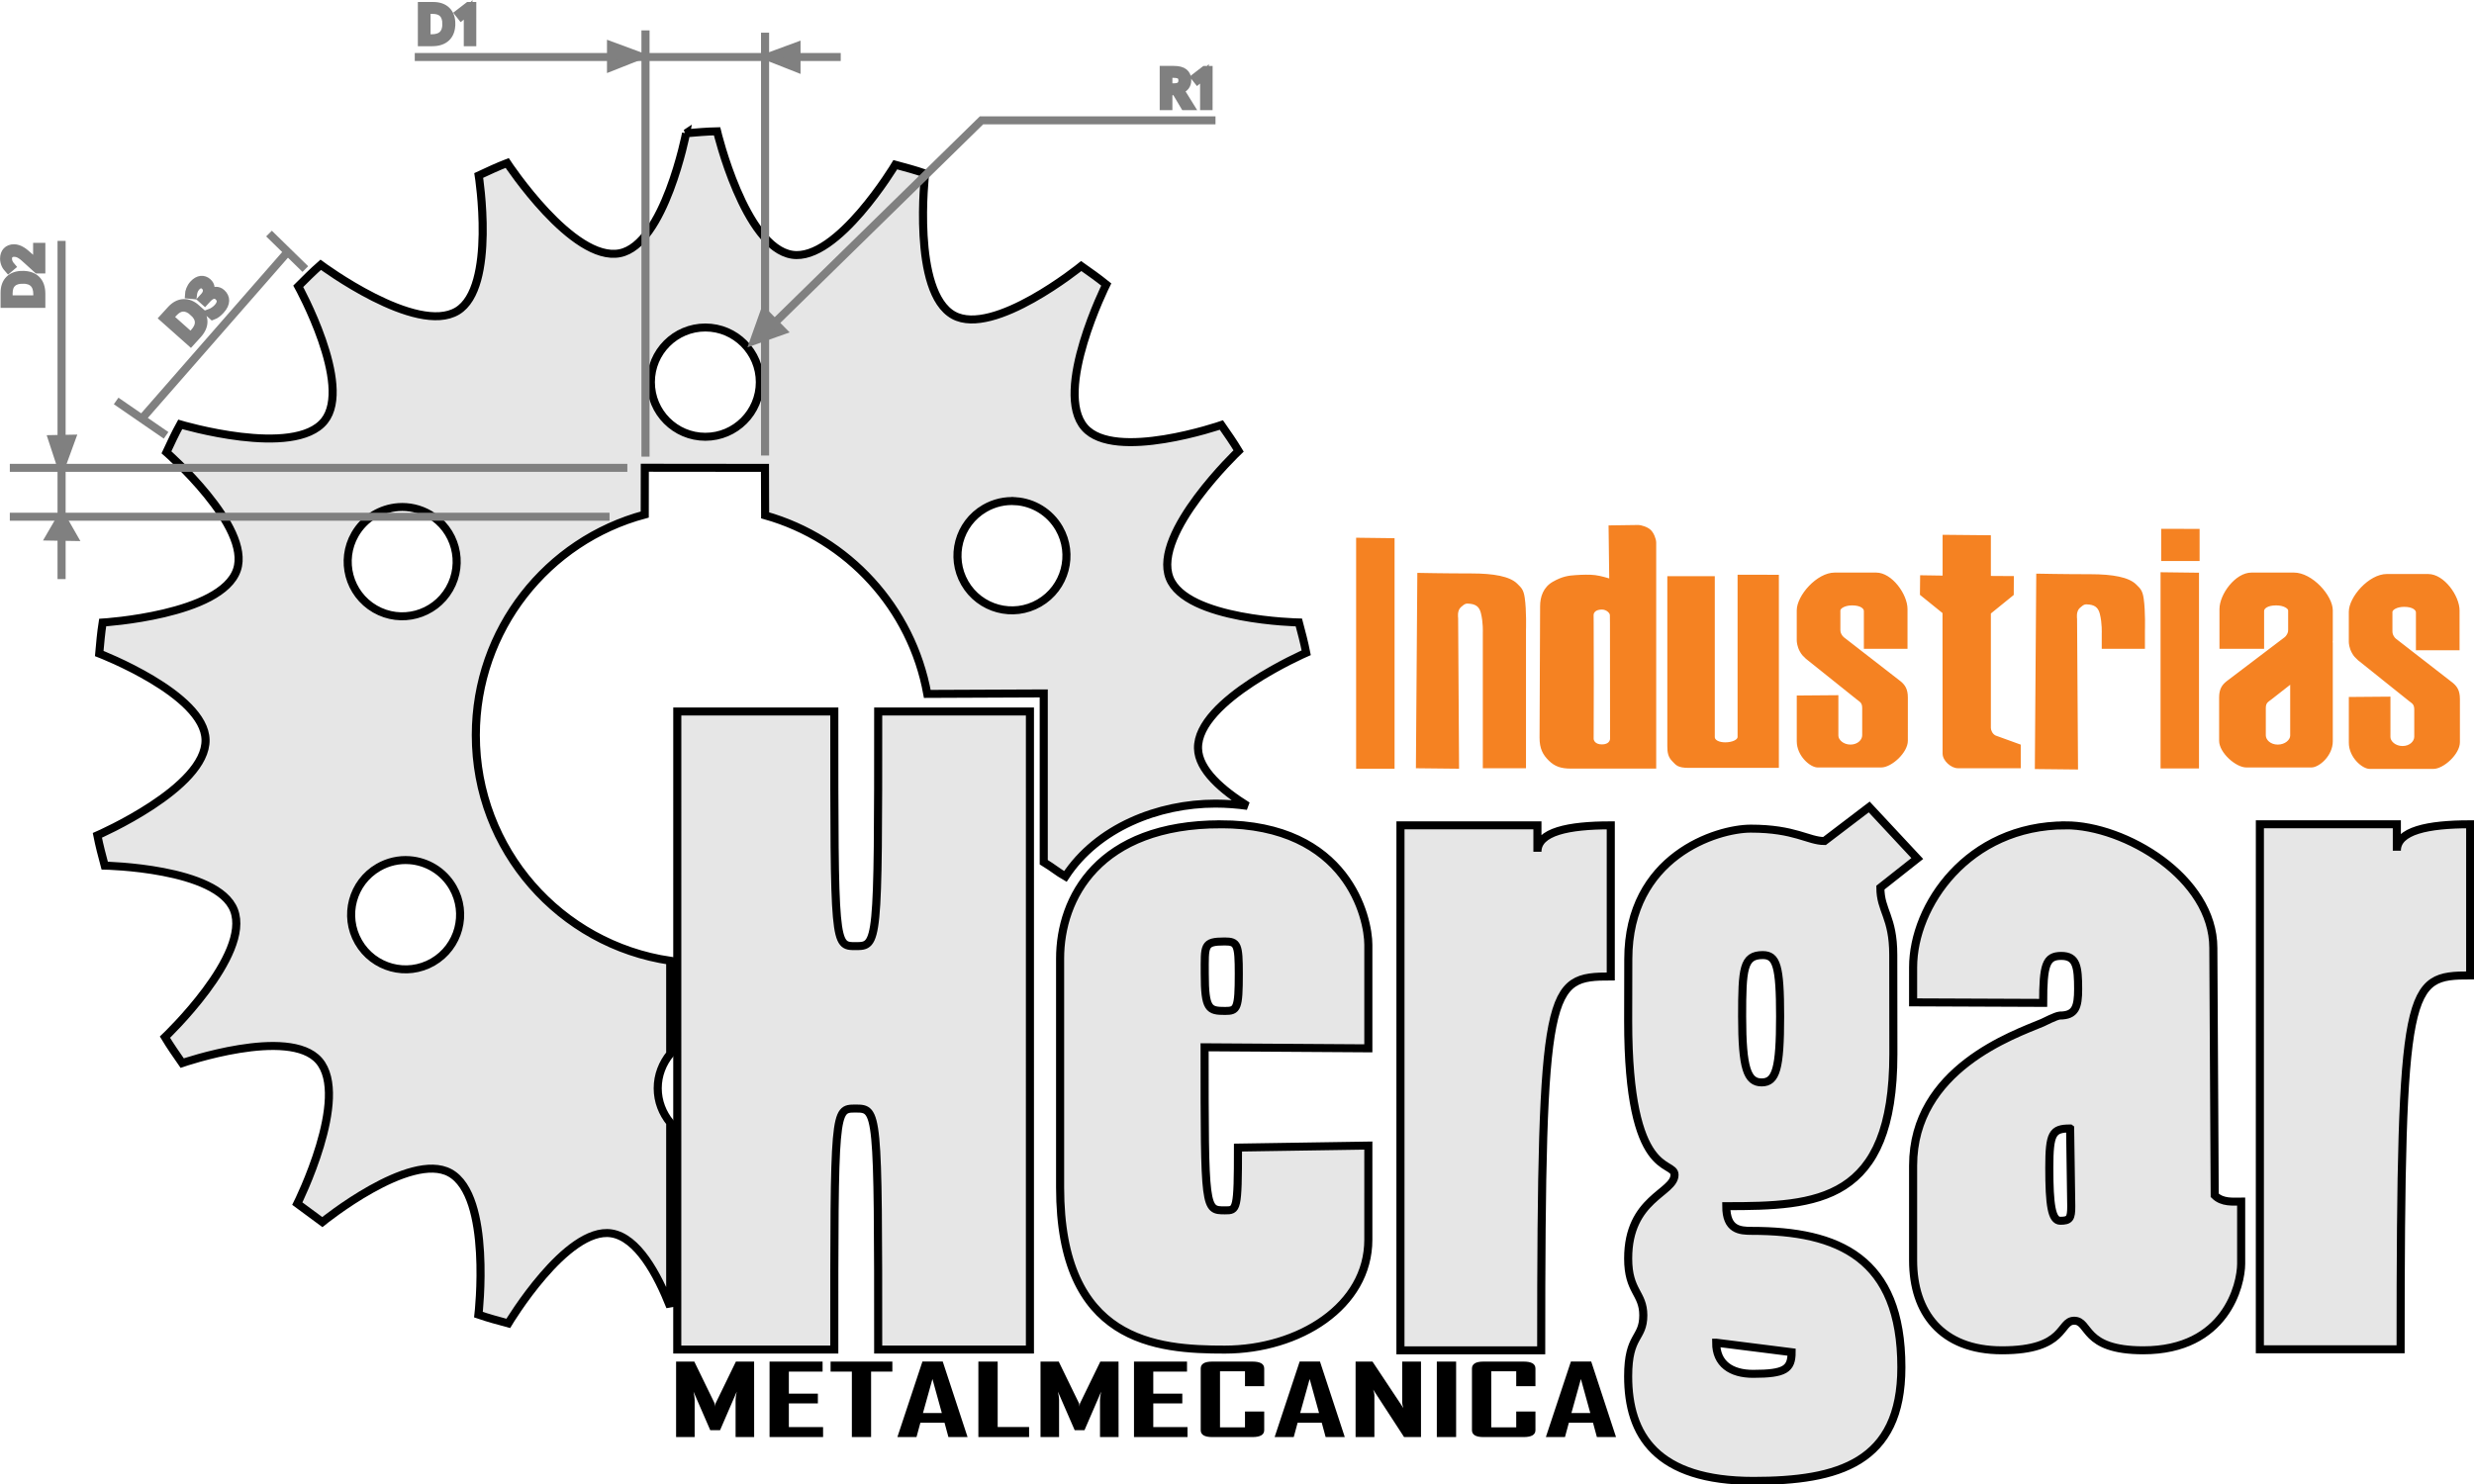
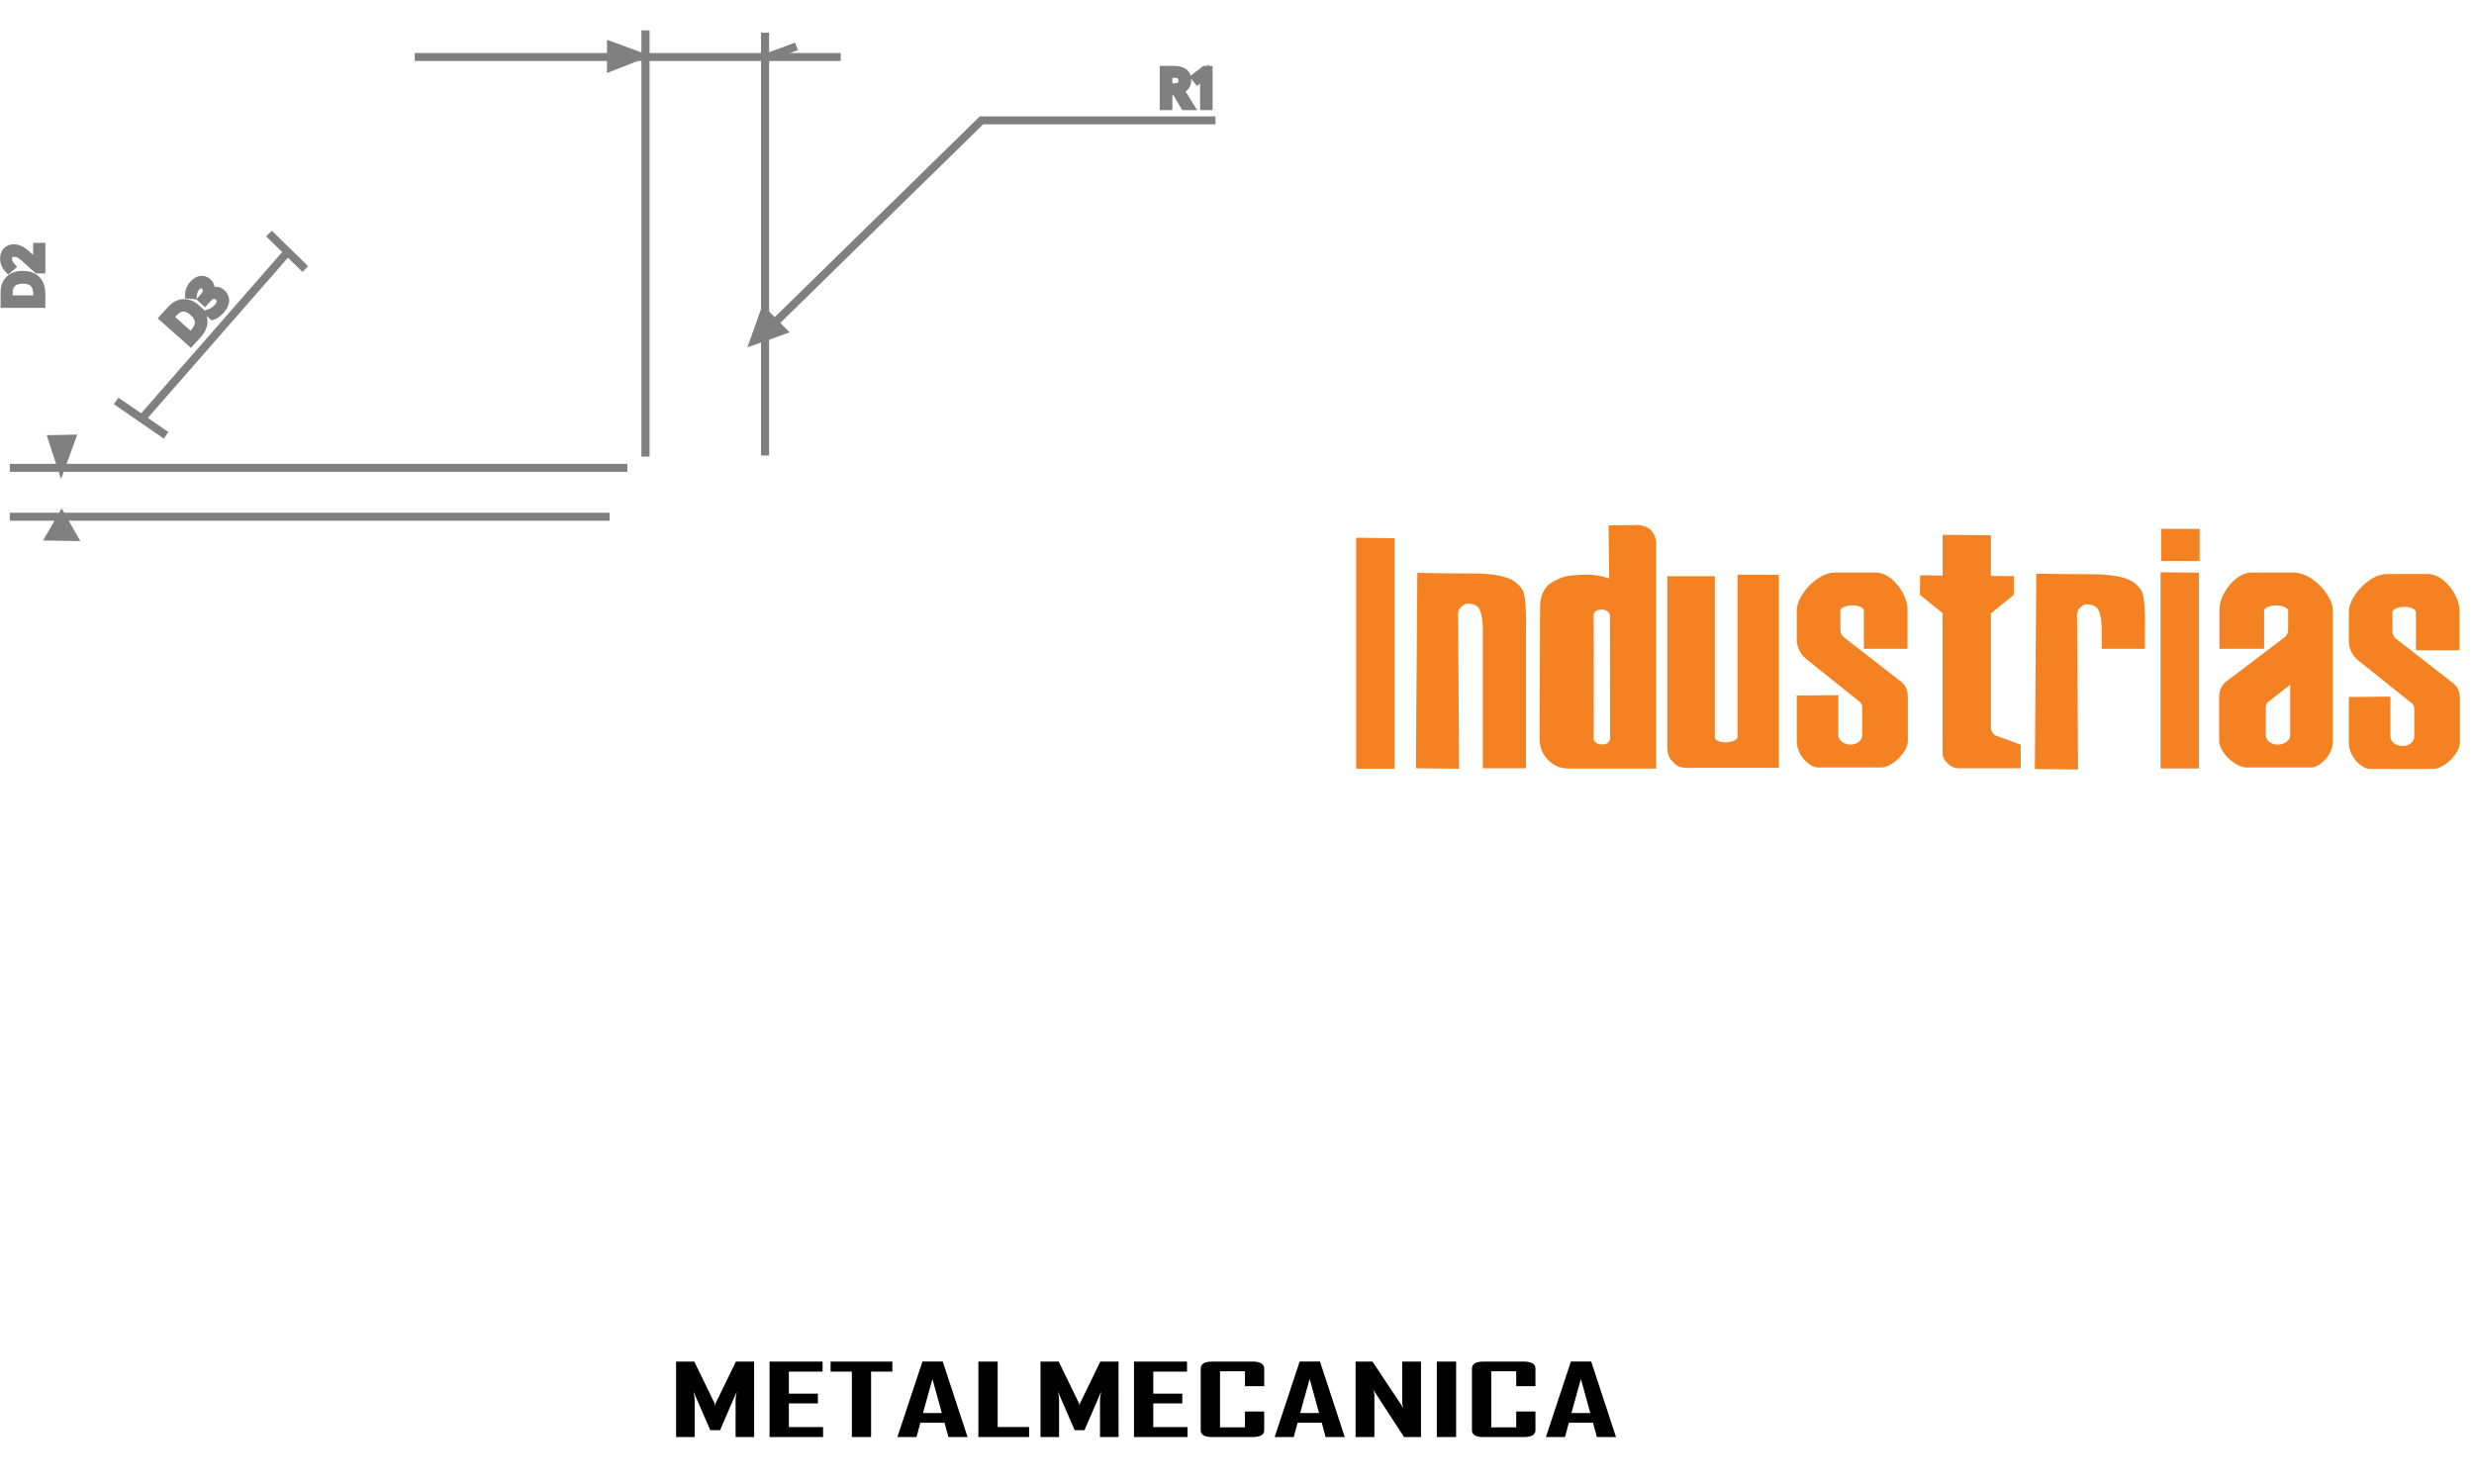
<svg xmlns="http://www.w3.org/2000/svg" xmlns:ns1="http://sodipodi.sourceforge.net/DTD/sodipodi-0.dtd" xmlns:ns2="http://www.inkscape.org/namespaces/inkscape" width="150mm" height="90mm" viewBox="0 0 150 90" version="1.1" id="svg1" xml:space="preserve" ns1:docname="LogoA.svg" ns2:version="1.3 (0e150ed6c4, 2023-07-21)">
  <ns1:namedview id="namedview1" pagecolor="#ffffff" bordercolor="#000000" borderopacity="0.25" ns2:showpageshadow="2" ns2:pageopacity="0.0" ns2:pagecheckerboard="0" ns2:deskcolor="#d1d1d1" ns2:document-units="mm" showguides="true" ns2:zoom="0.70710678" ns2:cx="252.43712" ns2:cy="176.06959" ns2:window-width="1600" ns2:window-height="829" ns2:window-x="-8" ns2:window-y="-8" ns2:window-maximized="1" ns2:current-layer="g20" />
  <defs id="defs1" />
  <g ns2:groupmode="layer" id="layer3" ns2:label="Capa 2" style="display:inline;opacity:1" transform="translate(-39.059,-39.444)">
    <g id="g20" transform="matrix(0.981,0,0,0.969,0.745,1.239)">
      <path id="path84" style="opacity:1;fill:#f58222;fill-opacity:1;stroke-width:0.265" d="m 140.297,72.285 c -0.608,0.009 -1.216,0.017 -1.824,0.026 0.014,1.106 0.028,2.212 0.041,3.318 0,0 -0.523,-0.166 -0.871,-0.207 -0.347,-0.041 -0.771,-0.028 -1.203,0 -0.432,0.028 -0.821,0.075 -1.41,0.415 -0.589,0.34 -0.788,0.938 -0.788,1.534 0,0 -0.034,7.595 -0.034,8.233 0,0.674 0.2,1.057 0.574,1.43 0.373,0.373 0.765,0.498 1.368,0.498 h 4.272 0.995 V 86.286 73.389 c 0,-0.222 -0.141,-0.598 -0.332,-0.788 -0.19,-0.19 -0.58,-0.316 -0.789,-0.316 z m 32.33,0.24 v 2.015 h 2.375 v -2.011 z m -13.508,0.374 v 2.554 l -1.389,-0.022 -0.013,1.224 1.396,1.143 0.005,7.562 c 2.2e-4,0.412 3e-4,0.824 5.2e-4,1.236 0,0.446 0.53,0.912 0.936,0.912 h 2.047 l 1.847,0.003 v -1.479 l -1.551,-0.569 c -0.2,-0.094 -0.296,-0.335 -0.296,-0.479 v -0.431 -6.729 l 1.414,-1.161 0.006,-1.18 -1.42,-0.009 V 72.928 Z m -36.248,0.183 v 14.457 h 2.376 V 73.112 Z m 49.718,2.16 v 12.282 h 2.376 V 75.272 Z m -20.138,0.021 c -1.108,0 -2.347,1.44 -2.347,2.365 v 0.977 0.901 c 0,0.099 0.026,0.389 0.188,0.689 0.128,0.237 0.201,0.285 0.382,0.466 l 3.135,2.54 c 0.147,0.119 0.143,0.1 0.221,0.178 0.066,0.066 0.119,0.168 0.119,0.355 v 1.137 0.578 c 0,0.28 -0.284,0.579 -0.722,0.579 -0.445,0 -0.75,-0.304 -0.75,-0.562 v -0.611 -1.918 l -2.572,0.021 v 1.666 1.199 c 0,0.91 0.826,1.637 1.288,1.637 h 2.017 1.918 c 0.636,0 1.642,-0.926 1.642,-1.67 V 84.691 83.077 c 0,-0.539 -0.19,-0.793 -0.44,-1.004 l -3.522,-2.768 c -0.048,-0.045 -0.1,-0.098 -0.143,-0.187 -0.063,-0.127 -0.065,-0.209 -0.065,-0.273 V 78.022 77.632 c 0,-0.109 0.255,-0.315 0.724,-0.315 0.533,0 0.728,0.211 0.728,0.345 v 0.381 1.991 h 2.697 v -1.247 -1.242 c 0,-0.921 -0.957,-2.282 -1.936,-2.282 h -1.488 z m 25.759,0 c -1.001,0 -1.98,1.361 -1.98,2.282 v 1.242 1.247 h 2.759 v -1.991 -0.381 c 0,-0.134 0.2,-0.345 0.745,-0.345 0.479,0 0.741,0.206 0.741,0.315 v 0.39 0.823 c 0,0.065 -0.002,0.146 -0.066,0.273 -0.044,0.088 -0.097,0.142 -0.146,0.187 l -3.604,2.768 c -0.256,0.21 -0.45,0.464 -0.45,1.004 v 1.613 1.1 c 0,0.744 1.03,1.67 1.68,1.67 h 1.963 2.064 c 0.473,0 1.318,-0.728 1.318,-1.637 v -1.199 -4.998 l -0.01,0.008 c 0.007,-0.055 0.01,-0.101 0.01,-0.129 V 78.605 77.628 c 0,-0.925 -1.267,-2.365 -2.401,-2.365 h -1.1 z m -51.556,0.018 -0.088,12.229 2.668,0.029 -0.058,-9.442 c 0,0 -0.077,-0.456 0.176,-0.674 0.253,-0.219 0.29,-0.241 0.587,-0.205 0.441,0.054 0.574,0.305 0.645,0.587 0.147,0.581 0.117,1.231 0.117,1.231 v 8.475 h 2.669 v -8.651 c 0,0 0.039,-1.225 -0.079,-2.029 -0.075,-0.51 -0.213,-0.622 -0.464,-0.874 -0.455,-0.455 -1.448,-0.639 -2.828,-0.639 -1.65,0 -3.345,-0.036 -3.345,-0.036 z m 38.253,0.05 -0.088,12.228 2.669,0.029 -0.059,-9.442 c 0,0 -0.076,-0.456 0.176,-0.674 0.253,-0.219 0.29,-0.242 0.587,-0.206 0.441,0.054 0.573,0.305 0.645,0.587 0.147,0.581 0.117,1.232 0.117,1.232 v 0.95 h 2.669 v -1.127 c 0,0 0.04,-1.225 -0.078,-2.029 -0.075,-0.51 -0.213,-0.623 -0.465,-0.874 -0.455,-0.455 -1.447,-0.639 -2.827,-0.639 -1.65,0 -3.346,-0.036 -3.346,-0.036 z m 21.664,0.022 c -1.108,0 -2.347,1.44 -2.347,2.365 v 0.977 0.901 c 0,0.099 0.026,0.389 0.188,0.689 0.128,0.237 0.201,0.285 0.382,0.466 l 3.135,2.54 c 0.147,0.119 0.143,0.1 0.221,0.178 0.066,0.066 0.119,0.168 0.119,0.355 v 1.137 0.578 c 0,0.28 -0.284,0.579 -0.722,0.579 -0.445,0 -0.75,-0.304 -0.75,-0.562 V 84.945 83.028 l -2.572,0.021 v 1.666 1.199 c 0,0.91 0.826,1.637 1.288,1.637 h 2.017 1.918 c 0.636,0 1.642,-0.926 1.642,-1.67 v -1.1 -1.613 c 0,-0.539 -0.19,-0.793 -0.44,-1.004 l -3.522,-2.768 c -0.048,-0.045 -0.1,-0.098 -0.143,-0.187 -0.063,-0.127 -0.065,-0.209 -0.065,-0.273 v -0.823 -0.39 c 0,-0.109 0.255,-0.315 0.724,-0.315 0.533,0 0.728,0.211 0.728,0.345 v 0.381 1.991 h 2.697 v -1.247 -1.242 c 0,-0.921 -0.957,-2.282 -1.936,-2.282 h -1.488 z m -40.124,0.046 v 9.526 0.631 c 0,0.163 -0.322,0.332 -0.763,0.332 -0.371,0 -0.645,-0.14 -0.645,-0.321 v -0.638 -9.441 h -2.934 v 10.645 c 0,0.372 0.041,0.674 0.316,0.949 0.218,0.218 0.299,0.405 1.024,0.405 h 5.554 v -11.99 -0.096 z m -8.382,2.179 c 0.28,0 0.489,0.224 0.489,0.345 l 0.006,0.511 0.005,6.708 c 0,0 5.2e-4,0.119 5.2e-4,0.518 0,0.103 -0.076,0.357 -0.504,0.357 -0.428,0 -0.51,-0.267 -0.51,-0.355 0,-0.087 8.8e-4,-0.172 0.002,-0.52 0.005,-1.382 0.014,-4.716 -5.1e-4,-6.737 -0.001,-0.16 -0.004,-0.481 -0.004,-0.481 0,-0.165 0.14,-0.346 0.516,-0.346 z m 42.536,4.706 v 2.572 0.611 c 0,0.259 -0.313,0.562 -0.768,0.562 -0.448,0 -0.739,-0.299 -0.739,-0.579 V 84.873 83.735 c 0,-0.188 0.054,-0.289 0.122,-0.355 0.08,-0.078 0.076,-0.059 0.226,-0.178 z" />
-       <path id="path90" style="opacity:1;fill:#e6e6e6;fill-opacity:1;stroke:#000000;stroke-width:0.5;stroke-dasharray:none" d="m 80.916,83.956 -0.002,39.935 h 9.705 c 0,-15.091 -0.006,-15.083 1.309,-15.083 1.392,0 1.404,0.019 1.404,15.083 h 9.378 l 10e-4,-39.935 h -9.378 c 0,14.669 -0.012,14.686 -1.403,14.686 -1.315,0 -1.31,0.008 -1.31,-14.686 z m 73.666,5.977 -2.765,2.132 c -1.004,0 -1.819,-0.776 -4.554,-0.776 h -5.2e-4 c -2.103,0 -7.57,1.728 -7.57,8.171 l -0.008,3.866 c 0,10.016 2.865,8.679 2.865,9.628 0,1.151 -2.865,1.457 -2.865,5.238 0,2.085 0.935,2.147 0.935,3.555 0,1.506 -0.936,1.186 -0.936,3.817 0,3.686 1.745,6.548 7.742,6.548 5.242,0 9.144,-1.127 9.144,-7.109 0,-6.869 -3.908,-8.54 -9.24,-8.54 -0.75,0 -1.582,-0.059 -1.582,-1.545 5.604,0 10.328,-0.219 10.328,-9.527 l -0.007,-6.199 c 0,-2.391 -0.796,-2.753 -0.796,-4.211 l 2.28,-1.823 z m -40.084,1.084 c -7.544,0 -9.922,4.605 -9.922,8.401 v 14.323 c 0,9.708 5.96,10.159 10.186,10.154 4.579,-0.005 8.864,-2.715 8.864,-6.882 V 111.125 l -8.057,0.126 c 0,3.947 -0.064,3.929 -0.804,3.929 -1.25,0 -1.259,0.009 -1.259,-10.207 l 10.12,0.066 v -6.482 c 0,-1.654 -1.254,-7.541 -9.128,-7.541 z m 64.23,0 -0.002,32.857 h 8.699 c 0,-22.957 0.417,-23.399 4.3,-23.399 l 5.1e-4,-9.459 c -2.627,0 -4.533,0.399 -4.533,1.654 v -1.654 z m -53.116,0.066 -0.002,32.857 h 8.699 c 0,-22.957 0.417,-23.399 4.3,-23.399 l 5.1e-4,-9.459 c -2.627,0 -4.533,0.399 -4.533,1.654 v -1.654 z m 41.111,0 c -6.053,0 -9.427,5.038 -9.427,8.879 -6e-5,0.733 -4.5e-4,1.467 -5.1e-4,2.2 2.679,0.011 5.358,0.022 8.037,0.033 0,-2.389 0.175,-2.941 1.121,-2.941 0.95,0 1.042,0.691 1.042,2.079 0,1.115 -0.159,1.655 -1.138,1.655 -0.266,0.029 -0.918,0.383 -1.074,0.45 -1.733,0.739 -7.988,2.884 -7.988,8.943 -7e-5,1.979 7e-5,3.957 0,5.936 0,3.244 1.742,5.622 5.49,5.622 4.003,0 3.513,-1.852 4.465,-1.852 1.001,0 0.481,1.852 4.266,1.852 5.112,0 6.054,-4.103 6.054,-5.424 4e-5,-1.251 -4e-5,-2.634 0,-3.886 -0.512,0 -1.163,0.082 -1.635,-0.389 -0.028,-5.269 -0.057,-10.216 -0.085,-15.486 0,-4.4 -5.451,-7.673 -9.128,-7.673 z m -51.979,7.267 c 0.796,0 0.876,0.191 0.876,2.023 0,2.186 -0.104,2.326 -0.841,2.326 -1.006,0 -1.263,-0.089 -1.263,-2.326 0,-1.774 -0.094,-2.023 1.228,-2.023 z m 33.257,0.852 c 0.856,0 1.075,0.671 1.075,3.836 0,3.26 -0.247,4.134 -1.141,4.134 -0.883,0 -1.207,-0.866 -1.207,-4.134 0,-2.982 0.071,-3.836 1.273,-3.836 z m 18.999,10.853 0.07,4.864 c 0,0.769 -0.094,0.912 -0.679,0.912 -0.532,0 -0.678,-0.984 -0.678,-3.321 0,-2.152 0.19,-2.456 1.286,-2.456 z m -21.876,13.406 c 1.554,0.198 3.109,0.397 4.663,0.595 0,1.066 -0.413,1.356 -2.381,1.356 -1.357,0 -2.282,-0.623 -2.282,-1.951 z" />
      <path d="m 85.666,129.369 h -1.147 v -2.33 q 0,-0.184 0.071,-0.513 l -1.03,2.411 h -0.607 l -1.035,-2.411 q 0.071,0.335 0.071,0.513 v 2.33 h -1.147 v -4.723 h 1.126 l 1.254,2.611 q 0.02,0.042 0.031,0.214 0,-0.075 0.031,-0.214 l 1.254,-2.611 h 1.126 z m 4.261,0 H 86.619 v -4.723 h 3.277 v 0.625 h -2.085 v 1.379 h 1.794 v 0.613 h -1.794 v 1.482 h 2.115 z m 4.281,-4.098 h -1.315 v 4.098 h -1.188 v -4.098 h -1.315 v -0.625 h 3.818 z m 4.648,4.098 h -1.183 l -0.24,-0.896 h -1.493 l -0.24,0.896 h -1.177 v -0.012 l 1.544,-4.717 h 1.254 z m -1.59,-1.503 -0.581,-2.131 -0.586,2.131 z m 5.393,1.503 h -3.135 v -4.723 h 1.193 v 4.092 h 1.942 z m 5.53,0 h -1.147 v -2.33 q 0,-0.184 0.071,-0.513 l -1.03,2.411 h -0.607 l -1.035,-2.411 q 0.071,0.335 0.071,0.513 v 2.33 h -1.147 v -4.723 h 1.126 l 1.254,2.611 q 0.02,0.042 0.03,0.214 0,-0.075 0.031,-0.214 l 1.254,-2.611 h 1.126 z m 4.261,0 h -3.308 v -4.723 h 3.277 v 0.625 h -2.085 v 1.379 h 1.794 v 0.613 h -1.794 v 1.482 h 2.115 z m 4.74,-0.432 q 0,0.432 -0.729,0.432 h -2.487 q -0.708,0 -0.708,-0.432 v -3.857 q 0,-0.435 0.708,-0.435 h 2.487 q 0.729,0 0.729,0.435 v 1.105 h -1.188 v -0.933 h -1.544 v 3.51 h 1.544 v -0.993 h 1.188 z m 4.98,0.432 h -1.183 l -0.24,-0.896 H 119.255 l -0.24,0.896 h -1.177 v -0.012 l 1.544,-4.717 h 1.254 z m -1.59,-1.503 -0.581,-2.131 -0.586,2.131 z m 6.3,1.503 h -1.045 l -1.911,-2.973 q 0.076,0.217 0.076,0.341 v 2.632 h -1.162 v -4.723 h 1.045 l 1.911,2.912 q -0.076,-0.217 -0.076,-0.341 v -2.571 h 1.162 z m 2.171,0 h -1.193 v -4.723 h 1.193 z m 4.903,-0.432 q 0,0.432 -0.729,0.432 h -2.487 q -0.708,0 -0.708,-0.432 v -3.857 q 0,-0.435 0.708,-0.435 h 2.487 q 0.729,0 0.729,0.435 v 1.105 h -1.188 v -0.933 h -1.544 v 3.51 h 1.544 v -0.993 h 1.188 z m 4.98,0.432 H 137.752 l -0.24,-0.896 h -1.493 l -0.24,0.896 h -1.177 v -0.012 l 1.544,-4.717 h 1.254 z m -1.59,-1.503 -0.581,-2.131 -0.586,2.131 z" id="text92" style="font-weight:bold;font-stretch:condensed;font-size:9.636px;font-family:'Agency FB';-inkscape-font-specification:'Agency FB Bold Condensed';stroke-width:0.669" aria-label="METALMECANICA" />
-       <path id="path161" style="display:inline;opacity:1;fill:#e6e6e6;fill-opacity:1;stroke:#000000;stroke-width:0.5;stroke-dasharray:none" d="m 81.459,47.767 c 0,0 -1.33,6.952 -4.093,7.509 -2.914,0.587 -6.964,-5.649 -6.964,-5.649 -0.599,0.234 -1.178,0.509 -1.759,0.783 0,0 1.092,6.995 -1.317,8.478 -2.541,1.563 -8.447,-2.889 -8.447,-2.889 -0.484,0.428 -0.936,0.887 -1.39,1.347 0,0 3.382,6.193 1.617,8.423 -1.861,2.352 -8.911,0.219 -8.911,0.219 -0.311,0.57 -0.581,1.159 -0.852,1.748 0,0 5.264,4.645 4.357,7.354 -0.957,2.856 -8.299,3.301 -8.299,3.301 -0.1,0.643 -0.155,1.291 -0.212,1.938 0,0 6.512,2.537 6.571,5.397 0.063,3.016 -6.687,5.984 -6.687,5.984 0.123,0.639 0.289,1.266 0.454,1.895 0,0 6.973,0.123 7.992,2.789 1.075,2.813 -4.268,7.946 -4.268,7.946 0.331,0.557 0.698,1.09 1.065,1.624 0,0 6.594,-2.307 8.45,-0.155 1.957,2.27 -1.335,8.949 -1.335,8.949 l 1.547,1.156 c 0,0 5.419,-4.458 7.888,-3.08 2.604,1.453 1.76,8.873 1.76,8.873 0.606,0.211 1.225,0.379 1.843,0.548 0,0 3.59,-6.071 6.374,-5.634 1.617,0.254 2.844,2.56 3.635,4.592 v -11.52 c -0.475,-0.59 -0.772,-1.333 -0.772,-2.154 0,-0.821 0.297,-1.564 0.772,-2.154 V 99.558 C 73.685,98.546 68.464,92.62 68.464,85.439 c 3.4e-5,-6.616 4.429,-12.182 10.44,-13.808 0,-1.628 0.004,-1.192 0.004,-2.929 l 7.427,0.008 c 0,2.208 0.01,1.003 0.01,2.971 5.121,1.46 9.054,5.792 10.023,11.176 l 7.196,-0.031 v 10.563 c 0.623,0.386 0.841,0.605 1.338,0.892 1.979,-3.058 5.743,-4.558 9.268,-4.558 0.71,0 1.364,0.056 1.984,0.143 -1.546,-0.974 -3.027,-2.246 -3.055,-3.601 -0.063,-3.016 6.687,-5.984 6.687,-5.984 -0.123,-0.639 -0.289,-1.267 -0.454,-1.895 0,0 -6.973,-0.123 -7.992,-2.789 -1.075,-2.813 4.268,-7.946 4.268,-7.946 -0.33,-0.558 -0.698,-1.09 -1.065,-1.623 0,0 -6.594,2.307 -8.45,0.155 -1.957,-2.27 1.335,-8.949 1.335,-8.949 -0.498,-0.409 -1.023,-0.782 -1.547,-1.156 0,0 -5.419,4.458 -7.888,3.08 -2.604,-1.453 -1.76,-8.873 -1.76,-8.873 -0.606,-0.212 -1.225,-0.38 -1.843,-0.549 0,0 -3.59,6.072 -6.374,5.635 -2.936,-0.461 -4.642,-7.727 -4.642,-7.727 -0.641,0.012 -1.278,0.069 -1.917,0.125 z m 1.191,12.157 c 1.86,0 3.369,1.531 3.369,3.42 0,1.889 -1.509,3.42 -3.369,3.42 -1.86,0 -3.368,-1.531 -3.368,-3.42 0,-1.889 1.508,-3.42 3.368,-3.42 z m 19.184,10.87 c 1.079,0.077 2.101,0.68 2.683,1.702 0.93,1.636 0.378,3.728 -1.233,4.673 -1.611,0.945 -3.671,0.384 -4.601,-1.252 -0.93,-1.636 -0.378,-3.728 1.233,-4.673 0.604,-0.354 1.271,-0.497 1.918,-0.45 z M 63.679,71.166 c 0.647,-0.046 1.314,0.096 1.918,0.451 1.611,0.945 2.163,3.036 1.233,4.672 -0.93,1.636 -2.99,2.197 -4.601,1.252 -1.611,-0.945 -2.163,-3.036 -1.233,-4.672 0.581,-1.022 1.604,-1.625 2.683,-1.703 z m 0.681,22.097 c 1.079,0.077 2.101,0.68 2.683,1.702 0.93,1.636 0.378,3.728 -1.233,4.673 -1.611,0.945 -3.671,0.384 -4.601,-1.252 -0.93,-1.636 -0.378,-3.728 1.233,-4.673 0.604,-0.354 1.272,-0.497 1.919,-0.45 z" ns1:nodetypes="cscccccsccsccsccsccsccsccsccscccccccccccscccccccsccsccsccsssssssssssssssssssssss" />
      <g id="g4" style="display:inline;stroke:#808080">
        <path style="opacity:1;fill:none;stroke:#808080;stroke-width:0.5;stroke-miterlimit:4;stroke-dasharray:none" d="M 86.481,60.081 99.718,46.959 H 114.18" id="path3" ns1:nodetypes="ccc" />
        <path style="font-size:3.175px;display:inline;opacity:1;fill:none;stroke:#808080;stroke-width:0.5" d="m 111.266,44.892 h 0.34 q 0.276,0 0.403,-0.109 0.127,-0.109 0.127,-0.322 0,-0.214 -0.129,-0.312 -0.129,-0.099 -0.417,-0.099 h -0.324 z m 0,0.242 v 0.936 h -0.285 v -2.267 h 0.625 q 0.422,0 0.623,0.161 0.203,0.16 0.203,0.482 0,0.451 -0.454,0.608 l 0.622,1.015 h -0.333 l -0.549,-0.936 z m 2.484,0.936 h -0.273 V 44.655 q 0,-0.067 0,-0.143 0.002,-0.076 0.003,-0.15 0.003,-0.076 0.005,-0.144 0.003,-0.07 0.005,-0.122 -0.026,0.028 -0.046,0.048 -0.02,0.02 -0.042,0.039 -0.02,0.019 -0.043,0.04 -0.023,0.02 -0.056,0.048 l -0.229,0.188 -0.149,-0.191 0.594,-0.464 h 0.233 z" id="text4" aria-label="R1" />
        <path style="opacity:1;fill:none;stroke:#808080;stroke-width:0.502;stroke-miterlimit:4;stroke-dasharray:none" d="M 78.951,68.007 V 41.329" id="path6" />
        <path style="opacity:1;fill:none;stroke:#808080;stroke-width:0.5;stroke-miterlimit:4;stroke-dasharray:none" d="M 86.341,67.937 V 41.473" id="path7" />
        <path style="opacity:1;fill:none;stroke:#808080;stroke-width:0.5;stroke-miterlimit:4;stroke-dasharray:none" d="M 91.017,42.995 H 64.691" id="path8" />
        <path style="opacity:1;fill:#808080;stroke:#808080;stroke-width:0.5;stroke-miterlimit:4;stroke-dasharray:none" d="m 85.659,60.755 0.628,-1.786 1.124,1.158 z" id="path9" />
-         <path style="opacity:1;fill:#808080;stroke:#808080;stroke-width:0.5;stroke-miterlimit:4;stroke-dasharray:none" d="m 86.529,42.984 1.754,-0.655 v 1.356 z" id="path10" />
+         <path style="opacity:1;fill:#808080;stroke:#808080;stroke-width:0.5;stroke-miterlimit:4;stroke-dasharray:none" d="m 86.529,42.984 1.754,-0.655 z" id="path10" />
        <path style="display:inline;fill:#808080;stroke:#808080;stroke-width:0.5;stroke-miterlimit:4;stroke-dasharray:none" d="M 78.575,42.929 76.821,42.274 V 43.63 Z" id="path10-4" />
-         <path style="font-size:3.175px;fill:none;stroke:#808080;stroke-width:0.5" d="m 66.947,40.914 q 0,0.561 -0.307,0.859 -0.305,0.296 -0.877,0.296 h -0.631 V 39.802 h 0.698 q 0.529,0 0.823,0.291 0.295,0.29 0.295,0.82 z m -0.301,0.009 q 0,-0.433 -0.214,-0.654 -0.212,-0.223 -0.643,-0.223 H 65.417 V 41.824 h 0.309 q 0.921,0 0.921,-0.901 z m 1.597,1.146 h -0.273 v -1.415 q 0,-0.067 0,-0.143 0.002,-0.076 0.003,-0.15 0.003,-0.076 0.005,-0.144 0.003,-0.07 0.005,-0.122 -0.026,0.028 -0.047,0.048 -0.02,0.02 -0.042,0.039 -0.02,0.019 -0.043,0.04 -0.023,0.02 -0.056,0.048 l -0.229,0.188 -0.149,-0.191 0.594,-0.464 h 0.233 z" id="text10" aria-label="D1" />
        <path style="opacity:1;fill:#808080;stroke:#808080;stroke-width:0.5;stroke-miterlimit:4;stroke-dasharray:none" d="M 77.829,68.708 H 39.663" id="path11" />
        <path style="opacity:1;fill:#808080;stroke:#808080;stroke-width:0.5;stroke-miterlimit:4;stroke-dasharray:none" d="M 76.729,71.768 H 39.663" id="path12" />
-         <path style="opacity:1;fill:#808080;stroke:#808080;stroke-width:0.5;stroke-miterlimit:4;stroke-dasharray:none" d="M 42.862,75.671 V 54.504" id="path13" />
        <path style="opacity:1;fill:#808080;stroke:#808080;stroke-width:0.5;stroke-miterlimit:4;stroke-dasharray:none" d="m 42.867,71.749 -0.725,1.263 1.45,0.023 z" id="path14" />
        <path style="opacity:1;fill:#808080;stroke:#808080;stroke-width:0.5;stroke-miterlimit:4;stroke-dasharray:none" d="m 42.843,68.638 -0.561,-1.731 1.193,-0.023 z" id="path15" ns1:nodetypes="cccc" />
        <path style="font-size:3.175px;fill:#808080;stroke-width:0.5" d="m 40.454,56.632 q 0.561,0 0.859,0.307 0.296,0.305 0.296,0.877 v 0.631 h -2.267 v -0.698 q 0,-0.529 0.291,-0.823 0.29,-0.295 0.82,-0.295 z m 0.009,0.301 q -0.433,0 -0.654,0.214 -0.223,0.212 -0.223,0.643 v 0.372 h 1.778 v -0.309 q 0,-0.921 -0.901,-0.921 z m 1.146,-2.057 v 1.414 h -0.242 l -0.591,-0.543 q -0.126,-0.116 -0.229,-0.208 -0.104,-0.091 -0.203,-0.155 -0.099,-0.065 -0.198,-0.099 -0.101,-0.034 -0.219,-0.034 -0.091,0 -0.161,0.026 -0.07,0.026 -0.118,0.076 -0.05,0.048 -0.074,0.115 -0.025,0.067 -0.025,0.149 0,0.147 0.06,0.267 0.059,0.118 0.152,0.225 l -0.184,0.158 q -0.056,-0.062 -0.104,-0.133 -0.05,-0.071 -0.085,-0.153 -0.036,-0.082 -0.056,-0.174 -0.022,-0.091 -0.022,-0.192 0,-0.149 0.042,-0.268 0.042,-0.121 0.121,-0.205 0.078,-0.084 0.191,-0.129 0.112,-0.047 0.253,-0.047 0.132,0 0.251,0.042 0.119,0.04 0.236,0.113 0.115,0.071 0.231,0.172 0.116,0.099 0.242,0.215 l 0.464,0.436 h 0.012 v -1.068 z" id="text15" aria-label="D2" />
        <path style="opacity:1;fill:#808080;stroke:#808080;stroke-width:0.5;stroke-miterlimit:4;stroke-dasharray:none" d="m 49.321,66.674 -3.087,-2.152" id="path16" ns1:nodetypes="cc" />
        <path style="opacity:1;fill:#808080;stroke:#808080;stroke-width:0.5;stroke-miterlimit:4;stroke-dasharray:none" d="m 57.927,56.267 -2.245,-2.222 v 0" id="path17" />
        <path style="opacity:1;fill:#808080;stroke:#808080;stroke-width:0.5;stroke-miterlimit:4;stroke-dasharray:none" d="M 47.708,65.762 56.898,55.121" id="path18" />
        <path style="font-size:3.175px;fill:#808080;stroke-width:0.5" d="m 51.195,58.727 q 0.417,0.376 0.433,0.803 0.016,0.425 -0.367,0.85 l -0.422,0.469 -1.684,-1.517 0.467,-0.518 q 0.354,-0.393 0.768,-0.417 0.413,-0.025 0.807,0.33 z m -0.194,0.23 q -0.321,-0.289 -0.629,-0.279 -0.308,0.009 -0.596,0.329 l -0.249,0.276 1.321,1.19 0.206,-0.229 q 0.616,-0.684 -0.053,-1.287 z m 0.889,-1.87 q 0.084,0.076 0.129,0.164 0.045,0.089 0.052,0.183 0.008,0.093 -0.019,0.19 -0.028,0.096 -0.088,0.19 l 0.007,0.006 q 0.209,-0.181 0.409,-0.193 0.199,-0.013 0.366,0.138 0.111,0.1 0.168,0.221 0.059,0.12 0.057,0.256 -0.002,0.136 -0.07,0.286 -0.068,0.15 -0.211,0.309 -0.113,0.126 -0.233,0.22 -0.119,0.093 -0.259,0.144 l -0.196,-0.176 q 0.143,-0.052 0.277,-0.143 0.135,-0.092 0.231,-0.199 0.095,-0.106 0.142,-0.204 0.046,-0.098 0.048,-0.186 0.003,-0.089 -0.038,-0.168 -0.04,-0.08 -0.118,-0.15 -0.078,-0.071 -0.162,-0.089 -0.083,-0.021 -0.17,0.003 -0.088,0.023 -0.179,0.089 -0.09,0.065 -0.182,0.168 l -0.138,0.153 -0.174,-0.157 0.138,-0.153 q 0.084,-0.093 0.126,-0.187 0.042,-0.093 0.043,-0.18 0.002,-0.088 -0.034,-0.166 -0.036,-0.078 -0.106,-0.142 -0.06,-0.054 -0.126,-0.076 -0.066,-0.022 -0.132,-0.013 -0.068,0.008 -0.133,0.045 -0.065,0.037 -0.123,0.102 -0.111,0.123 -0.157,0.253 -0.046,0.128 -0.061,0.269 l -0.239,-0.024 q 0.004,-0.076 0.02,-0.157 0.018,-0.082 0.052,-0.166 0.033,-0.085 0.083,-0.169 0.052,-0.085 0.124,-0.166 0.112,-0.124 0.227,-0.19 0.116,-0.066 0.23,-0.079 0.112,-0.014 0.219,0.024 0.105,0.036 0.196,0.118 z" id="text18" aria-label="D3" />
      </g>
    </g>
  </g>
</svg>